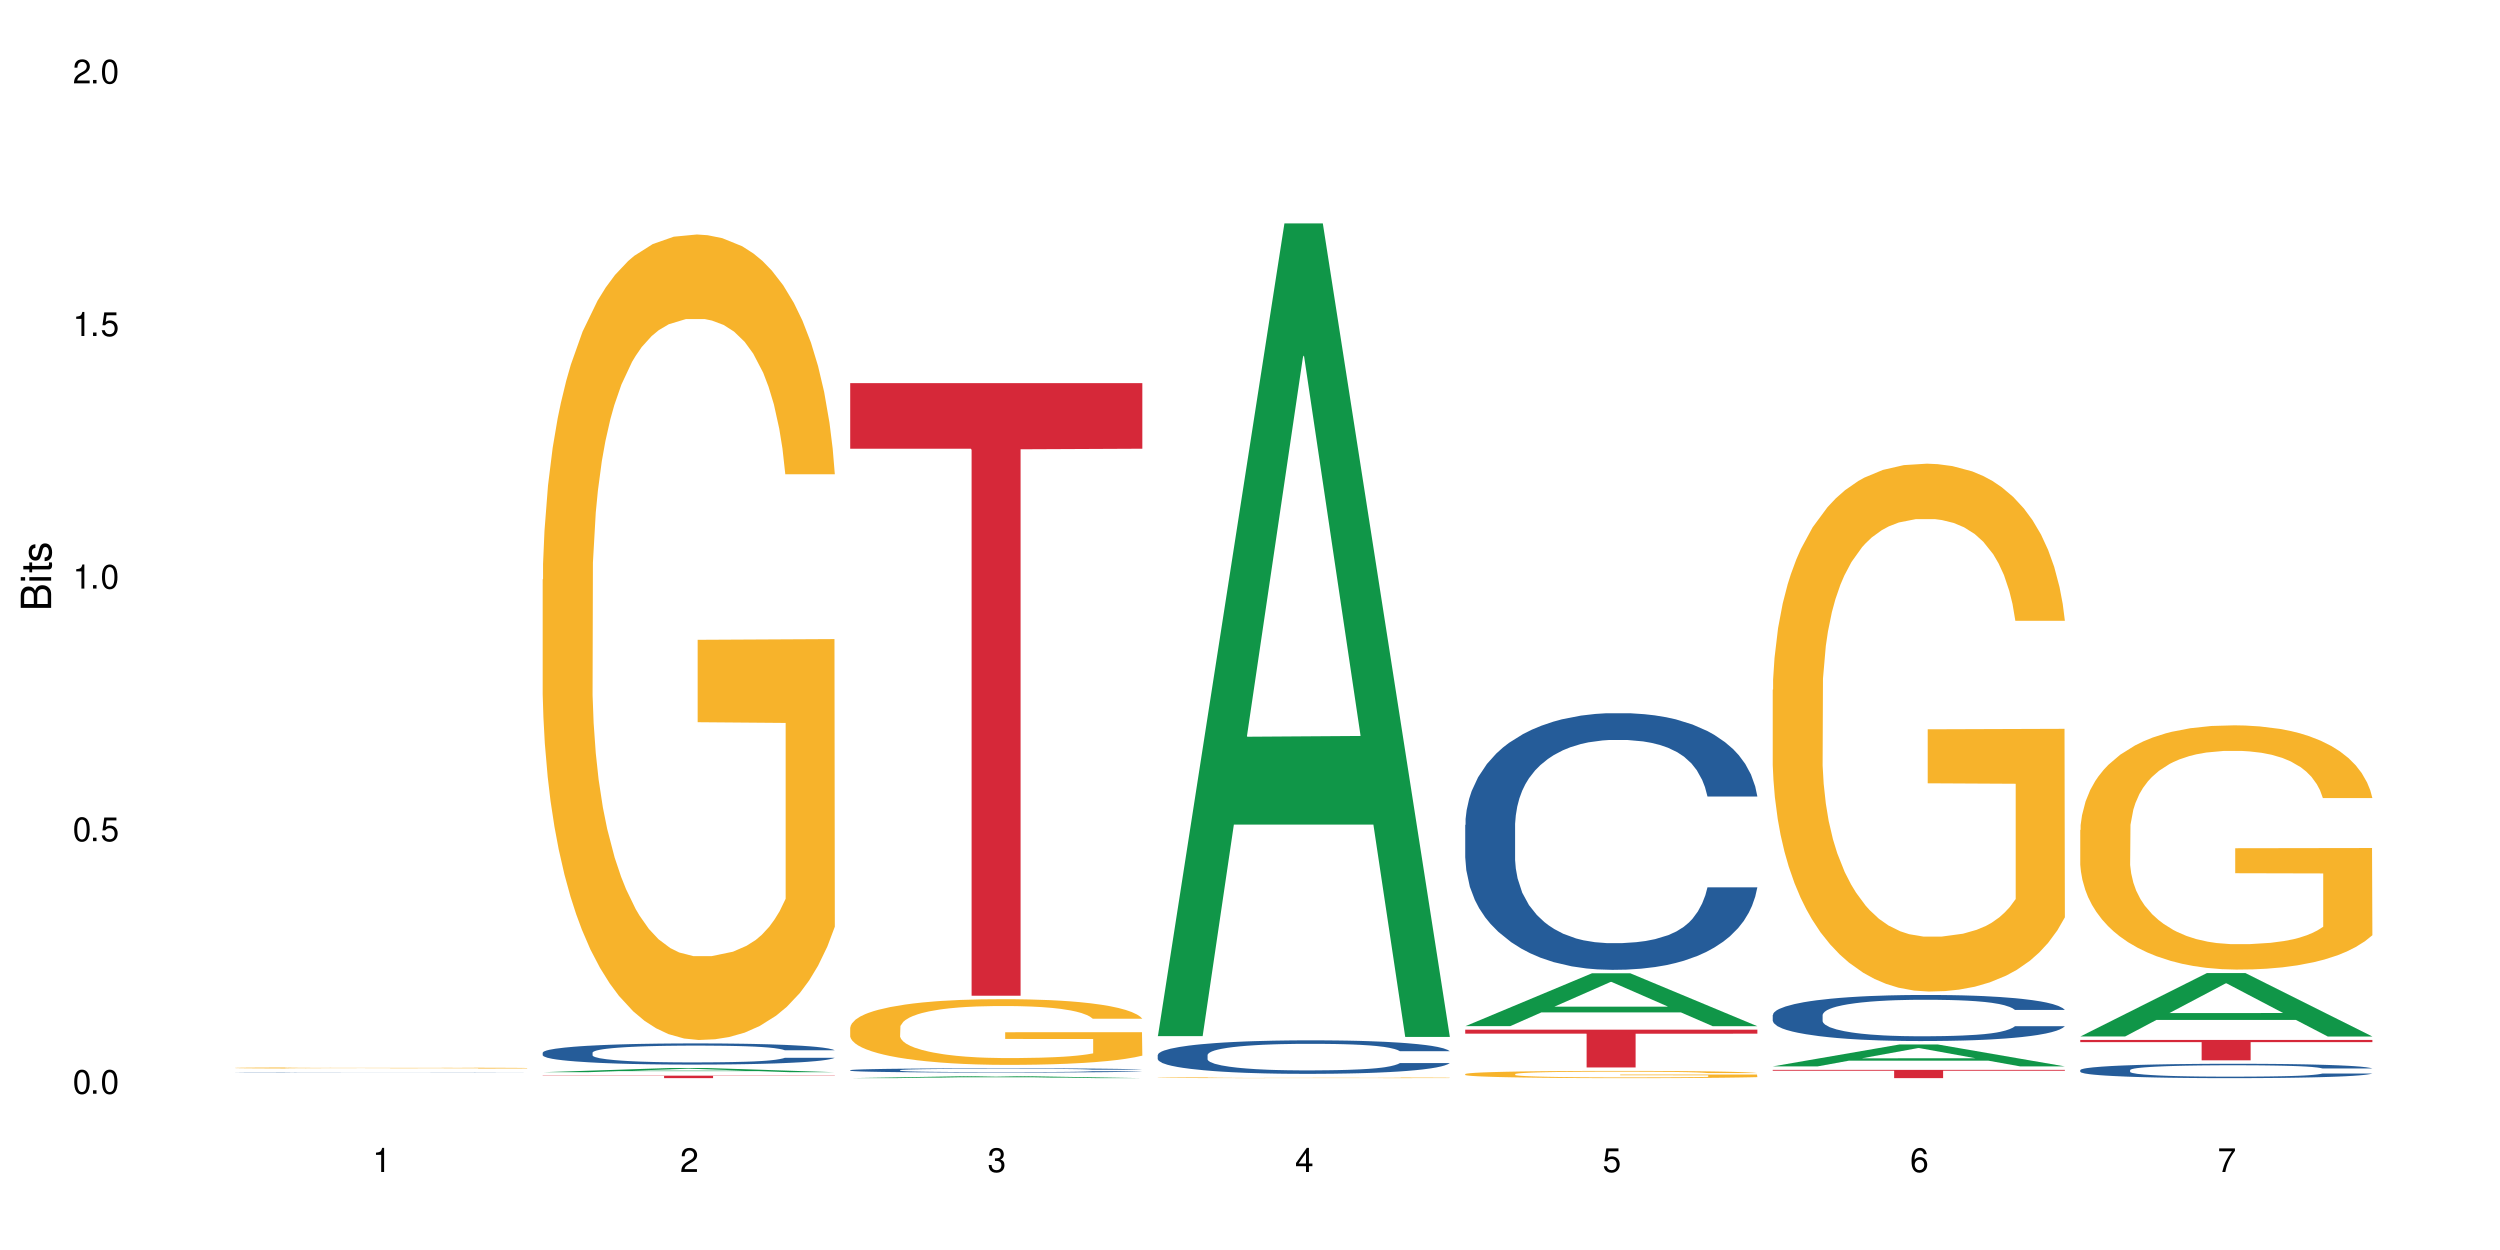
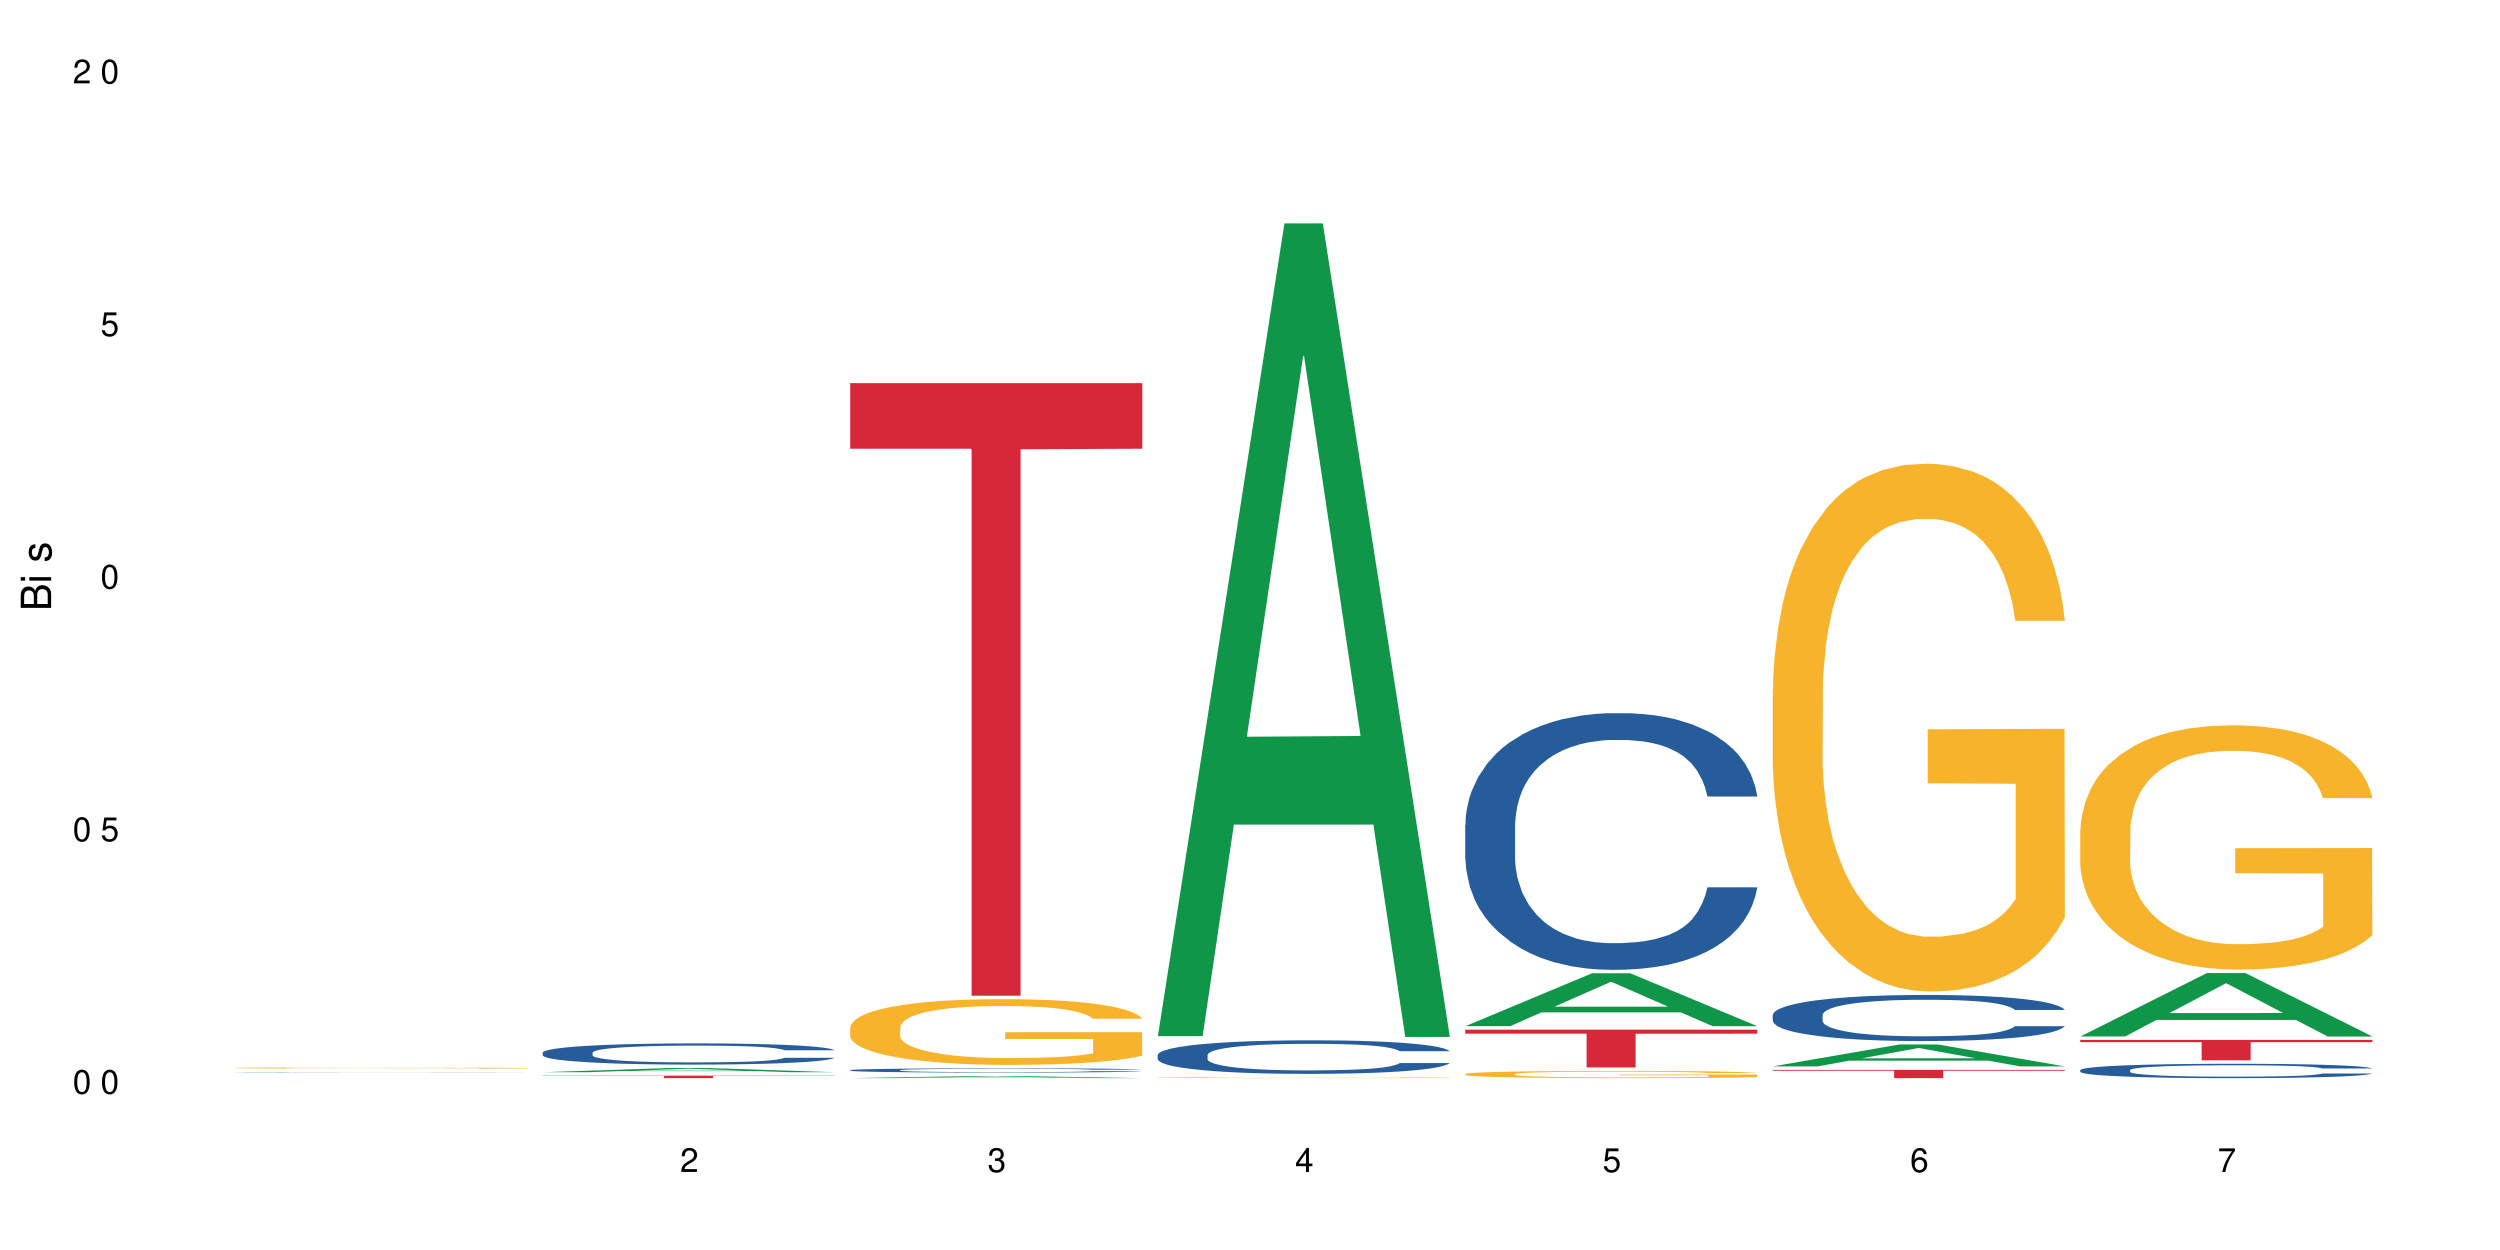
<svg xmlns="http://www.w3.org/2000/svg" xmlns:xlink="http://www.w3.org/1999/xlink" width="720" height="360" viewBox="0 0 720 360">
  <defs>
    <g>
      <g id="glyph-0-0">
</g>
      <g id="glyph-0-1">
        <path d="M 2.641 -6.938 C 2 -6.938 1.422 -6.656 1.078 -6.172 C 0.641 -5.562 0.406 -4.641 0.406 -3.359 C 0.406 -1.016 1.188 0.219 2.641 0.219 C 4.078 0.219 4.859 -1.016 4.859 -3.297 C 4.859 -4.641 4.656 -5.547 4.203 -6.172 C 3.844 -6.656 3.281 -6.938 2.641 -6.938 Z M 2.641 -6.188 C 3.547 -6.188 4 -5.25 4 -3.375 C 4 -1.406 3.562 -0.484 2.625 -0.484 C 1.734 -0.484 1.281 -1.438 1.281 -3.344 C 1.281 -5.25 1.734 -6.188 2.641 -6.188 Z M 2.641 -6.188 " />
      </g>
      <g id="glyph-0-2">
-         <path d="M 1.828 -1 L 0.828 -1 L 0.828 0 L 1.828 0 Z M 1.828 -1 " />
-       </g>
+         </g>
      <g id="glyph-0-3">
        <path d="M 4.562 -6.797 L 1.062 -6.797 L 0.547 -3.094 L 1.328 -3.094 C 1.719 -3.562 2.047 -3.734 2.578 -3.734 C 3.484 -3.734 4.062 -3.109 4.062 -2.094 C 4.062 -1.125 3.484 -0.531 2.578 -0.531 C 1.828 -0.531 1.375 -0.906 1.188 -1.672 L 0.328 -1.672 C 0.453 -1.109 0.547 -0.844 0.75 -0.594 C 1.125 -0.078 1.828 0.219 2.594 0.219 C 3.969 0.219 4.922 -0.781 4.922 -2.219 C 4.922 -3.562 4.031 -4.484 2.719 -4.484 C 2.25 -4.484 1.859 -4.359 1.469 -4.062 L 1.734 -5.969 L 4.562 -5.969 Z M 4.562 -6.797 " />
      </g>
      <g id="glyph-0-4">
-         <path d="M 2.484 -4.938 L 2.484 0 L 3.328 0 L 3.328 -6.938 L 2.766 -6.938 C 2.469 -5.875 2.281 -5.734 0.984 -5.562 L 0.984 -4.938 Z M 2.484 -4.938 " />
-       </g>
+         </g>
      <g id="glyph-0-5">
        <path d="M 4.859 -0.828 L 1.281 -0.828 C 1.359 -1.406 1.672 -1.781 2.5 -2.281 L 3.469 -2.828 C 4.406 -3.344 4.906 -4.062 4.906 -4.906 C 4.906 -5.484 4.672 -6.031 4.266 -6.406 C 3.859 -6.766 3.375 -6.938 2.719 -6.938 C 1.859 -6.938 1.219 -6.625 0.844 -6.031 C 0.609 -5.672 0.5 -5.234 0.484 -4.531 L 1.328 -4.531 C 1.359 -5.016 1.406 -5.281 1.531 -5.516 C 1.75 -5.938 2.188 -6.203 2.703 -6.203 C 3.469 -6.203 4.031 -5.641 4.031 -4.891 C 4.031 -4.344 3.719 -3.859 3.125 -3.516 L 2.234 -3 C 0.812 -2.172 0.406 -1.531 0.328 -0.016 L 4.859 -0.016 Z M 4.859 -0.828 " />
      </g>
      <g id="glyph-0-6">
        <path d="M 2.125 -3.188 L 2.578 -3.188 C 3.5 -3.188 3.984 -2.766 3.984 -1.922 C 3.984 -1.062 3.469 -0.531 2.594 -0.531 C 1.656 -0.531 1.203 -1 1.156 -2.016 L 0.312 -2.016 C 0.344 -1.453 0.438 -1.094 0.609 -0.781 C 0.953 -0.109 1.625 0.219 2.547 0.219 C 3.953 0.219 4.859 -0.625 4.859 -1.938 C 4.859 -2.828 4.516 -3.297 3.703 -3.594 C 4.344 -3.844 4.656 -4.328 4.656 -5.031 C 4.656 -6.219 3.875 -6.938 2.578 -6.938 C 1.203 -6.938 0.484 -6.172 0.453 -4.703 L 1.297 -4.703 C 1.312 -5.125 1.344 -5.359 1.453 -5.578 C 1.641 -5.969 2.062 -6.203 2.594 -6.203 C 3.344 -6.203 3.797 -5.75 3.797 -5 C 3.797 -4.516 3.609 -4.219 3.25 -4.047 C 3.016 -3.953 2.703 -3.922 2.125 -3.906 Z M 2.125 -3.188 " />
      </g>
      <g id="glyph-0-7">
        <path d="M 3.141 -1.672 L 3.141 0 L 3.984 0 L 3.984 -1.672 L 4.984 -1.672 L 4.984 -2.438 L 3.984 -2.438 L 3.984 -6.938 L 3.359 -6.938 L 0.266 -2.578 L 0.266 -1.672 Z M 3.141 -2.438 L 1 -2.438 L 3.141 -5.5 Z M 3.141 -2.438 " />
      </g>
      <g id="glyph-0-8">
        <path d="M 4.781 -5.125 C 4.609 -6.266 3.891 -6.938 2.844 -6.938 C 2.094 -6.938 1.422 -6.578 1.031 -5.953 C 0.594 -5.266 0.406 -4.422 0.406 -3.172 C 0.406 -2 0.578 -1.25 0.984 -0.641 C 1.359 -0.078 1.953 0.219 2.703 0.219 C 3.984 0.219 4.922 -0.75 4.922 -2.094 C 4.922 -3.375 4.062 -4.281 2.844 -4.281 C 2.172 -4.281 1.641 -4.031 1.281 -3.516 C 1.281 -5.234 1.828 -6.188 2.797 -6.188 C 3.391 -6.188 3.797 -5.797 3.938 -5.125 Z M 2.734 -3.531 C 3.547 -3.531 4.062 -2.953 4.062 -2.031 C 4.062 -1.156 3.484 -0.531 2.703 -0.531 C 1.922 -0.531 1.328 -1.188 1.328 -2.078 C 1.328 -2.938 1.906 -3.531 2.734 -3.531 Z M 2.734 -3.531 " />
      </g>
      <g id="glyph-0-9">
        <path d="M 4.984 -6.797 L 0.438 -6.797 L 0.438 -5.969 L 4.109 -5.969 C 2.5 -3.656 1.828 -2.234 1.328 0 L 2.219 0 C 2.594 -2.172 3.453 -4.047 4.984 -6.094 Z M 4.984 -6.797 " />
      </g>
      <g id="glyph-1-0">
</g>
      <g id="glyph-1-1">
        <path d="M 0 -0.953 L 0 -4.891 C 0 -5.719 -0.234 -6.344 -0.734 -6.797 C -1.188 -7.234 -1.812 -7.469 -2.5 -7.469 C -3.547 -7.469 -4.188 -7 -4.625 -5.875 C -4.984 -6.688 -5.625 -7.094 -6.531 -7.094 C -7.172 -7.094 -7.734 -6.859 -8.141 -6.391 C -8.562 -5.922 -8.75 -5.344 -8.75 -4.5 L -8.75 -0.953 Z M -4.984 -2.062 L -7.766 -2.062 L -7.766 -4.219 C -7.766 -4.844 -7.688 -5.203 -7.453 -5.5 C -7.219 -5.812 -6.859 -5.969 -6.375 -5.969 C -5.891 -5.969 -5.531 -5.812 -5.297 -5.5 C -5.062 -5.203 -4.984 -4.844 -4.984 -4.219 Z M -0.984 -2.062 L -4 -2.062 L -4 -4.781 C -4 -5.766 -3.438 -6.359 -2.484 -6.359 C -1.547 -6.359 -0.984 -5.766 -0.984 -4.781 Z M -0.984 -2.062 " />
      </g>
      <g id="glyph-1-2">
        <path d="M -6.281 -1.797 L -6.281 -0.797 L 0 -0.797 L 0 -1.797 Z M -8.75 -1.797 L -8.75 -0.797 L -7.484 -0.797 L -7.484 -1.797 Z M -8.75 -1.797 " />
      </g>
      <g id="glyph-1-3">
-         <path d="M -6.281 -3.047 L -6.281 -2.016 L -8.016 -2.016 L -8.016 -1.016 L -6.281 -1.016 L -6.281 -0.172 L -5.469 -0.172 L -5.469 -1.016 L -0.719 -1.016 C -0.078 -1.016 0.281 -1.453 0.281 -2.234 C 0.281 -2.5 0.25 -2.719 0.188 -3.047 L -0.641 -3.047 C -0.609 -2.906 -0.594 -2.766 -0.594 -2.562 C -0.594 -2.141 -0.719 -2.016 -1.156 -2.016 L -5.469 -2.016 L -5.469 -3.047 Z M -6.281 -3.047 " />
-       </g>
+         </g>
      <g id="glyph-1-4">
        <path d="M -4.531 -5.25 C -5.766 -5.25 -6.469 -4.422 -6.469 -2.969 C -6.469 -1.516 -5.719 -0.562 -4.547 -0.562 C -3.562 -0.562 -3.094 -1.062 -2.734 -2.562 L -2.516 -3.484 C -2.344 -4.188 -2.094 -4.469 -1.641 -4.469 C -1.047 -4.469 -0.641 -3.875 -0.641 -3 C -0.641 -2.453 -0.797 -2 -1.062 -1.75 C -1.25 -1.594 -1.422 -1.531 -1.875 -1.469 L -1.875 -0.406 C -0.422 -0.453 0.281 -1.266 0.281 -2.922 C 0.281 -4.5 -0.5 -5.516 -1.719 -5.516 C -2.656 -5.516 -3.172 -4.984 -3.469 -3.734 L -3.703 -2.766 C -3.891 -1.953 -4.156 -1.609 -4.594 -1.609 C -5.188 -1.609 -5.547 -2.125 -5.547 -2.938 C -5.547 -3.75 -5.203 -4.172 -4.531 -4.203 Z M -4.531 -5.25 " />
      </g>
    </g>
  </defs>
  <rect x="-72" y="-36" width="864" height="432" fill="rgb(100%, 100%, 100%)" fill-opacity="1" />
  <path fill-rule="nonzero" fill="rgb(14.51%, 36.078%, 60%)" fill-opacity="1" d="M 67.73 308.781 L 67.832 308.781 L 67.832 308.777 L 68.141 308.773 L 69.578 308.766 L 71.426 308.762 L 73.988 308.758 L 76.656 308.754 L 78.605 308.75 L 80.352 308.75 L 84.352 308.746 L 86.918 308.742 L 93.074 308.742 L 95.535 308.738 L 128.371 308.738 L 133.191 308.742 L 137.5 308.746 L 139.449 308.746 L 142.527 308.75 L 144.891 308.75 L 146.531 308.754 L 148.379 308.758 L 150.02 308.762 L 151.25 308.766 L 151.867 308.77 L 137.5 308.77 L 136.785 308.766 L 135.961 308.762 L 134.422 308.758 L 132.883 308.758 L 130.73 308.754 L 128.781 308.754 L 126.113 308.75 L 118.93 308.75 L 114.414 308.746 L 107.234 308.746 L 103.23 308.75 L 95.844 308.75 L 93.281 308.754 L 91.535 308.754 L 89.379 308.758 L 87.84 308.758 L 86.098 308.762 L 85.07 308.766 L 84.148 308.766 L 83.328 308.77 L 82.711 308.773 L 82.301 308.777 L 82.094 308.777 L 82.094 308.793 L 82.301 308.797 L 82.812 308.801 L 84.148 308.805 L 86.098 308.809 L 88.355 308.812 L 90.508 308.816 L 91.742 308.816 L 93.383 308.82 L 95.945 308.82 L 99.641 308.824 L 122.418 308.824 L 126.215 308.82 L 128.574 308.82 L 130.629 308.816 L 133.191 308.816 L 134.73 308.812 L 135.961 308.809 L 136.887 308.805 L 151.867 308.805 L 151.25 308.809 L 150.328 308.809 L 149.402 308.812 L 147.969 308.816 L 146.324 308.82 L 143.965 308.82 L 142.016 308.824 L 139.449 308.824 L 137.09 308.828 L 134.527 308.828 L 130.73 308.832 L 122.418 308.832 L 118.418 308.836 L 105.797 308.836 L 102.617 308.832 L 93.176 308.832 L 89.379 308.828 L 83.84 308.828 L 80.969 308.824 L 77.273 308.82 L 75.016 308.816 L 73.477 308.816 L 71.734 308.812 L 70.5 308.809 L 69.066 308.805 L 68.039 308.797 L 67.73 308.793 Z M 67.73 308.781 " />
  <path fill-rule="nonzero" fill="rgb(96.863%, 70.196%, 16.863%)" fill-opacity="1" d="M 67.73 307.555 L 67.832 307.555 L 67.832 307.551 L 68.242 307.535 L 69.27 307.516 L 70.605 307.5 L 72.039 307.488 L 72.965 307.48 L 74.504 307.473 L 75.836 307.465 L 79.223 307.453 L 83.531 307.438 L 85.891 307.434 L 88.559 307.43 L 92.355 307.422 L 94.102 307.422 L 99.438 307.414 L 105.488 307.414 L 112.16 307.41 L 115.238 307.41 L 119.441 307.414 L 125.188 307.418 L 128.473 307.418 L 131.039 307.422 L 133.707 307.426 L 136.988 307.434 L 140.066 307.441 L 142.527 307.449 L 144.992 307.457 L 147.043 307.465 L 148.789 307.477 L 150.328 307.488 L 151.25 307.5 L 151.867 307.512 L 137.605 307.512 L 136.785 307.5 L 135.859 307.492 L 131.242 307.469 L 128.371 307.461 L 125.906 307.457 L 122.828 307.453 L 119.855 307.449 L 116.469 307.449 L 114.414 307.445 L 108.977 307.445 L 104.055 307.449 L 101.18 307.453 L 99.129 307.453 L 96.254 307.457 L 94.512 307.461 L 93.484 307.465 L 90.406 307.473 L 88.355 307.484 L 87.227 307.488 L 85.789 307.496 L 84.762 307.508 L 83.633 307.52 L 83.02 307.527 L 82.199 307.547 L 82.094 307.605 L 82.402 307.617 L 83.02 307.629 L 83.84 307.641 L 85.07 307.652 L 86.301 307.66 L 88.457 307.672 L 90.305 307.68 L 91.742 307.688 L 94.512 307.695 L 95.641 307.695 L 98.309 307.703 L 101.078 307.707 L 104.465 307.711 L 107.027 307.711 L 111.133 307.715 L 116.363 307.715 L 122.52 307.711 L 126.422 307.711 L 129.09 307.707 L 130.832 307.703 L 132.988 307.703 L 134.527 307.699 L 135.961 307.695 L 137.707 307.691 L 137.707 307.617 L 112.363 307.617 L 112.363 307.582 L 151.762 307.582 L 151.867 307.703 L 149.711 307.711 L 147.043 307.719 L 144.48 307.723 L 141.812 307.73 L 138.016 307.734 L 134.938 307.738 L 130.215 307.742 L 125.906 307.746 L 121.395 307.746 L 117.391 307.75 L 108.465 307.75 L 103.949 307.746 L 100.359 307.742 L 97.074 307.742 L 93.793 307.738 L 89.688 307.73 L 87.02 307.727 L 81.48 307.711 L 79.016 307.703 L 75.734 307.688 L 73.988 307.68 L 72.348 307.668 L 71.117 307.66 L 69.988 307.648 L 68.348 307.625 L 67.938 307.613 L 67.73 307.605 Z M 67.73 307.555 " />
  <path fill-rule="nonzero" fill="rgb(6.275%, 58.824%, 28.235%)" fill-opacity="1" d="M 156.293 308.797 L 156.383 308.797 L 192.789 307.59 L 203.844 307.59 L 240.43 308.797 L 227.574 308.797 L 218.406 308.484 L 178.227 308.484 L 169.238 308.797 L 156.293 308.797 L 182.094 308.352 L 214.723 308.352 L 198.453 307.785 L 198.273 307.785 L 198.094 307.789 L 182.004 308.352 L 182.094 308.352 Z M 156.293 308.797 " />
  <path fill-rule="nonzero" fill="rgb(14.51%, 36.078%, 60%)" fill-opacity="1" d="M 156.293 303.156 L 156.398 303.152 L 156.398 303.02 L 156.703 302.809 L 157.422 302.539 L 158.141 302.355 L 159.988 302.027 L 162.555 301.711 L 165.223 301.465 L 167.172 301.32 L 168.914 301.207 L 172.918 301.004 L 175.48 300.898 L 178.25 300.801 L 181.637 300.707 L 184.102 300.652 L 189.641 300.562 L 193.746 300.523 L 196.926 300.508 L 203.801 300.508 L 207.902 300.527 L 210.879 300.559 L 214.164 300.602 L 216.934 300.652 L 221.754 300.773 L 226.066 300.93 L 228.016 301.02 L 231.094 301.191 L 233.453 301.359 L 235.094 301.504 L 236.941 301.711 L 238.582 301.961 L 239.812 302.246 L 240.43 302.484 L 226.066 302.484 L 225.348 302.262 L 224.527 302.09 L 222.988 301.859 L 221.449 301.699 L 219.293 301.539 L 217.344 301.43 L 214.676 301.324 L 212.316 301.258 L 209.855 301.207 L 207.492 301.176 L 202.98 301.141 L 197.746 301.141 L 195.797 301.152 L 191.797 301.199 L 189.641 301.238 L 186.562 301.316 L 184.406 301.387 L 181.844 301.5 L 180.098 301.594 L 177.945 301.738 L 176.406 301.867 L 174.66 302.051 L 173.633 302.188 L 172.711 302.344 L 171.891 302.527 L 171.273 302.723 L 170.863 302.93 L 170.66 303.129 L 170.66 303.992 L 170.863 304.195 L 171.379 304.43 L 172.711 304.77 L 174.66 305.062 L 176.918 305.297 L 179.074 305.465 L 180.305 305.543 L 181.945 305.633 L 184.512 305.742 L 188.203 305.855 L 190.359 305.898 L 193.641 305.941 L 197.027 305.965 L 201.543 305.965 L 205.543 305.941 L 208.211 305.914 L 210.98 305.871 L 214.777 305.777 L 217.137 305.688 L 219.191 305.582 L 220.73 305.477 L 221.754 305.387 L 223.293 305.215 L 224.527 305.023 L 225.449 304.828 L 226.066 304.641 L 240.43 304.641 L 239.812 304.863 L 238.891 305.078 L 237.969 305.242 L 236.531 305.438 L 234.891 305.609 L 232.527 305.805 L 230.578 305.934 L 228.016 306.07 L 225.656 306.176 L 223.09 306.273 L 219.293 306.383 L 216.832 306.438 L 214.164 306.488 L 210.98 306.535 L 206.98 306.574 L 202.672 306.594 L 198.668 306.602 L 194.359 306.59 L 191.18 306.566 L 186.973 306.516 L 181.738 306.418 L 177.945 306.312 L 174.969 306.203 L 172.402 306.094 L 169.531 305.941 L 165.836 305.699 L 163.578 305.508 L 162.039 305.352 L 160.297 305.137 L 159.066 304.941 L 157.629 304.629 L 156.602 304.234 L 156.293 303.926 Z M 156.293 303.156 " />
-   <path fill-rule="nonzero" fill="rgb(96.863%, 70.196%, 16.863%)" fill-opacity="1" d="M 156.293 166.895 L 156.398 166.684 L 156.398 162.445 L 156.809 152.91 L 157.832 139.777 L 159.168 128.973 L 160.605 120.496 L 161.527 116.047 L 163.066 109.691 L 164.398 105.031 L 167.785 95.496 L 172.094 86.598 L 174.457 82.785 L 177.121 79.184 L 180.918 75.16 L 182.664 73.676 L 188 70.285 L 194.051 68.168 L 200.723 67.531 L 203.801 67.742 L 208.008 68.59 L 213.754 70.922 L 217.035 73.039 L 219.602 75.16 L 222.27 77.914 L 225.551 82.148 L 228.629 87.234 L 231.094 92.32 L 233.555 98.676 L 235.605 105.453 L 237.352 112.871 L 238.891 121.766 L 239.812 129.184 L 240.43 136.598 L 226.168 136.598 L 225.348 129.184 L 224.422 123.461 L 222.883 116.473 L 221.344 111.387 L 219.805 107.359 L 216.934 101.852 L 214.473 98.461 L 211.395 95.496 L 208.418 93.59 L 205.031 92.32 L 202.98 91.895 L 197.543 91.895 L 192.617 93.379 L 189.742 95.074 L 187.691 96.77 L 184.816 99.945 L 183.074 102.488 L 182.047 104.184 L 178.969 110.75 L 176.918 116.684 L 175.789 120.707 L 174.352 127.062 L 173.328 132.785 L 172.199 141.258 L 171.582 147.613 L 170.762 162.02 L 170.66 200.156 L 170.965 208.207 L 171.582 216.895 L 172.402 224.52 L 173.633 232.57 L 174.867 238.715 L 177.02 246.977 L 178.867 252.484 L 180.305 256.086 L 183.074 261.809 L 184.203 263.715 L 186.871 267.527 L 189.641 270.492 L 193.027 273.035 L 195.59 274.309 L 199.695 275.367 L 204.93 275.367 L 211.086 274.094 L 214.984 272.398 L 217.652 270.707 L 219.395 269.223 L 221.551 266.891 L 223.09 264.773 L 224.527 262.441 L 226.27 258.84 L 226.27 208.207 L 200.926 207.996 L 200.926 184.266 L 240.328 184.055 L 240.43 266.891 L 238.273 272.613 L 235.605 278.121 L 233.043 282.359 L 230.375 285.961 L 226.578 289.984 L 223.5 292.527 L 218.781 295.492 L 214.473 297.398 L 209.957 298.672 L 205.953 299.305 L 201.234 299.52 L 197.027 299.094 L 192.512 297.824 L 188.922 296.129 L 185.641 294.012 L 182.355 291.254 L 178.25 286.809 L 175.582 283.203 L 172.812 278.758 L 170.043 273.461 L 167.582 267.738 L 165.938 263.289 L 164.297 258.207 L 162.555 251.852 L 160.91 244.648 L 159.68 238.078 L 158.551 230.664 L 157.73 223.672 L 156.91 214.137 L 156.5 206.512 L 156.293 199.945 Z M 156.293 166.895 " />
  <path fill-rule="nonzero" fill="rgb(83.922%, 15.686%, 22.353%)" fill-opacity="1" d="M 156.293 309.785 L 240.43 309.785 L 240.43 309.863 L 205.363 309.863 L 205.363 310.508 L 191.258 310.508 L 191.258 309.867 L 191.051 309.863 L 156.293 309.863 Z M 156.293 309.785 " />
  <path fill-rule="nonzero" fill="rgb(6.275%, 58.824%, 28.235%)" fill-opacity="1" d="M 244.859 310.508 L 244.949 310.508 L 281.352 309.887 L 292.41 309.887 L 328.992 310.508 L 316.141 310.508 L 306.969 310.348 L 266.789 310.348 L 257.801 310.508 L 244.859 310.508 L 270.656 310.277 L 303.285 310.277 L 287.016 309.988 L 286.656 309.988 L 270.566 310.277 L 270.656 310.277 Z M 244.859 310.508 " />
  <path fill-rule="nonzero" fill="rgb(14.51%, 36.078%, 60%)" fill-opacity="1" d="M 244.859 308.207 L 244.961 308.207 L 244.961 308.18 L 245.27 308.137 L 245.988 308.082 L 246.703 308.047 L 248.551 307.98 L 251.117 307.918 L 253.785 307.867 L 255.734 307.836 L 257.477 307.816 L 261.48 307.773 L 264.043 307.754 L 266.816 307.734 L 270.199 307.715 L 272.664 307.703 L 278.203 307.688 L 282.309 307.68 L 285.488 307.676 L 292.363 307.676 L 296.469 307.68 L 299.441 307.684 L 302.727 307.695 L 305.496 307.703 L 310.32 307.727 L 314.629 307.758 L 316.578 307.777 L 319.656 307.812 L 322.016 307.844 L 323.656 307.875 L 325.504 307.918 L 327.145 307.965 L 328.379 308.023 L 328.992 308.07 L 314.629 308.07 L 313.91 308.027 L 313.09 307.992 L 311.551 307.945 L 310.012 307.914 L 307.855 307.883 L 305.906 307.859 L 303.238 307.84 L 300.879 307.824 L 298.418 307.816 L 296.059 307.809 L 291.543 307.801 L 286.309 307.801 L 284.359 307.805 L 280.359 307.812 L 278.203 307.82 L 275.125 307.836 L 272.973 307.852 L 270.406 307.875 L 268.66 307.895 L 266.508 307.922 L 264.969 307.949 L 263.223 307.984 L 262.199 308.012 L 261.273 308.043 L 260.453 308.082 L 259.84 308.121 L 259.426 308.16 L 259.223 308.203 L 259.223 308.375 L 259.426 308.414 L 259.941 308.461 L 261.273 308.531 L 263.223 308.59 L 265.48 308.637 L 267.637 308.672 L 268.867 308.688 L 270.508 308.703 L 273.074 308.727 L 276.77 308.75 L 278.922 308.758 L 282.207 308.766 L 285.59 308.77 L 290.105 308.77 L 294.109 308.766 L 296.773 308.762 L 299.547 308.75 L 303.344 308.734 L 305.703 308.715 L 307.754 308.695 L 309.293 308.672 L 310.32 308.656 L 311.859 308.621 L 313.09 308.582 L 314.012 308.543 L 314.629 308.504 L 328.992 308.504 L 328.379 308.551 L 327.453 308.594 L 326.531 308.625 L 325.094 308.664 L 323.453 308.699 L 321.094 308.738 L 319.145 308.766 L 316.578 308.793 L 314.219 308.812 L 311.652 308.832 L 307.855 308.855 L 305.395 308.867 L 302.727 308.875 L 299.547 308.887 L 295.543 308.895 L 291.234 308.898 L 287.234 308.898 L 282.926 308.895 L 279.742 308.891 L 275.535 308.883 L 270.305 308.863 L 266.508 308.84 L 263.531 308.82 L 260.965 308.797 L 258.094 308.766 L 254.398 308.719 L 252.145 308.68 L 250.605 308.648 L 248.859 308.605 L 247.629 308.566 L 246.191 308.504 L 245.164 308.422 L 244.859 308.363 Z M 244.859 308.207 " />
  <path fill-rule="nonzero" fill="rgb(96.863%, 70.196%, 16.863%)" fill-opacity="1" d="M 244.859 295.867 L 244.961 295.848 L 244.961 295.504 L 245.371 294.727 L 246.398 293.652 L 247.73 292.773 L 249.168 292.082 L 250.09 291.719 L 251.629 291.199 L 252.965 290.82 L 256.348 290.043 L 260.66 289.316 L 263.02 289.004 L 265.688 288.711 L 269.484 288.383 L 271.227 288.262 L 276.562 287.984 L 282.617 287.812 L 289.285 287.762 L 292.363 287.777 L 296.57 287.848 L 302.316 288.035 L 305.598 288.211 L 308.164 288.383 L 310.832 288.605 L 314.117 288.953 L 317.195 289.367 L 319.656 289.781 L 322.117 290.301 L 324.172 290.855 L 325.914 291.461 L 327.453 292.184 L 328.379 292.789 L 328.992 293.395 L 314.73 293.395 L 313.91 292.789 L 312.988 292.324 L 311.449 291.754 L 309.91 291.34 L 308.371 291.012 L 305.496 290.559 L 303.035 290.285 L 299.957 290.043 L 296.98 289.887 L 293.594 289.781 L 291.543 289.75 L 286.105 289.75 L 281.18 289.867 L 278.309 290.008 L 276.254 290.145 L 273.383 290.406 L 271.637 290.613 L 270.613 290.75 L 267.535 291.285 L 265.48 291.77 L 264.352 292.098 L 262.918 292.617 L 261.891 293.082 L 260.762 293.773 L 260.145 294.293 L 259.324 295.469 L 259.223 298.578 L 259.531 299.238 L 260.145 299.945 L 260.965 300.566 L 262.199 301.223 L 263.43 301.727 L 265.582 302.398 L 267.43 302.848 L 268.867 303.145 L 271.637 303.609 L 272.766 303.766 L 275.434 304.074 L 278.203 304.316 L 281.59 304.527 L 284.156 304.629 L 288.258 304.715 L 293.492 304.715 L 299.648 304.613 L 303.547 304.473 L 306.215 304.336 L 307.961 304.215 L 310.113 304.023 L 311.652 303.852 L 313.09 303.66 L 314.832 303.367 L 314.832 299.238 L 289.492 299.219 L 289.492 297.285 L 328.891 297.266 L 328.992 304.023 L 326.84 304.492 L 324.172 304.941 L 321.605 305.285 L 318.938 305.578 L 315.141 305.906 L 312.062 306.117 L 307.344 306.359 L 303.035 306.512 L 298.52 306.617 L 294.52 306.668 L 289.797 306.688 L 285.59 306.652 L 281.078 306.547 L 277.484 306.41 L 274.203 306.238 L 270.918 306.012 L 266.816 305.648 L 264.148 305.355 L 261.379 304.992 L 258.605 304.559 L 256.145 304.094 L 254.504 303.73 L 252.859 303.316 L 251.117 302.797 L 249.477 302.211 L 248.242 301.672 L 247.113 301.07 L 246.293 300.5 L 245.473 299.719 L 245.062 299.098 L 244.859 298.562 Z M 244.859 295.867 " />
  <path fill-rule="nonzero" fill="rgb(83.922%, 15.686%, 22.353%)" fill-opacity="1" d="M 244.859 110.344 L 328.992 110.344 L 328.992 129.23 L 293.93 129.395 L 293.93 286.773 L 279.82 286.773 L 279.82 129.562 L 279.617 129.23 L 244.859 129.23 Z M 244.859 110.344 " />
  <path fill-rule="nonzero" fill="rgb(6.275%, 58.824%, 28.235%)" fill-opacity="1" d="M 333.422 298.414 L 333.512 298.191 L 369.914 64.348 L 380.973 64.348 L 417.555 298.633 L 404.703 298.633 L 395.535 237.477 L 355.355 237.477 L 346.363 298.414 L 333.422 298.414 L 359.219 212.18 L 391.848 211.957 L 375.578 102.625 L 375.398 102.406 L 375.219 103.066 L 359.129 211.957 L 359.219 212.18 Z M 333.422 298.414 " />
  <path fill-rule="nonzero" fill="rgb(14.51%, 36.078%, 60%)" fill-opacity="1" d="M 333.422 303.82 L 333.523 303.812 L 333.523 303.598 L 333.832 303.266 L 334.551 302.84 L 335.27 302.551 L 337.113 302.027 L 339.68 301.527 L 342.348 301.137 L 344.297 300.91 L 346.043 300.734 L 350.043 300.406 L 352.609 300.238 L 355.379 300.09 L 358.766 299.938 L 361.227 299.852 L 366.766 299.711 L 370.871 299.648 L 374.051 299.621 L 380.926 299.621 L 385.031 299.656 L 388.008 299.699 L 391.289 299.77 L 394.059 299.852 L 398.883 300.043 L 403.191 300.293 L 405.141 300.434 L 408.219 300.707 L 410.578 300.973 L 412.223 301.199 L 414.066 301.527 L 415.711 301.922 L 416.941 302.375 L 417.555 302.754 L 403.191 302.754 L 402.473 302.398 L 401.652 302.125 L 400.113 301.766 L 398.574 301.508 L 396.422 301.254 L 394.469 301.086 L 391.805 300.918 L 389.441 300.812 L 386.98 300.734 L 384.621 300.68 L 380.105 300.625 L 374.875 300.625 L 372.922 300.645 L 368.922 300.715 L 366.766 300.777 L 363.688 300.898 L 361.535 301.016 L 358.969 301.191 L 357.227 301.34 L 355.07 301.57 L 353.531 301.773 L 351.789 302.066 L 350.762 302.285 L 349.836 302.531 L 349.016 302.824 L 348.402 303.133 L 347.992 303.457 L 347.785 303.777 L 347.785 305.145 L 347.992 305.461 L 348.504 305.832 L 349.836 306.367 L 351.789 306.836 L 354.043 307.207 L 356.199 307.473 L 357.43 307.594 L 359.07 307.734 L 361.637 307.914 L 365.332 308.09 L 367.484 308.16 L 370.77 308.23 L 374.156 308.266 L 378.668 308.266 L 382.672 308.23 L 385.34 308.188 L 388.109 308.117 L 391.906 307.965 L 394.266 307.824 L 396.316 307.656 L 397.855 307.488 L 398.883 307.348 L 400.422 307.074 L 401.652 306.773 L 402.578 306.465 L 403.191 306.164 L 417.555 306.164 L 416.941 306.52 L 416.016 306.863 L 415.094 307.117 L 413.656 307.426 L 412.016 307.699 L 409.656 308.008 L 407.707 308.211 L 405.141 308.434 L 402.781 308.602 L 400.215 308.75 L 396.422 308.926 L 393.957 309.016 L 391.289 309.094 L 388.109 309.164 L 384.109 309.227 L 379.797 309.262 L 375.797 309.27 L 371.488 309.254 L 368.305 309.219 L 364.102 309.137 L 358.867 308.98 L 355.07 308.812 L 352.094 308.645 L 349.531 308.469 L 346.656 308.23 L 342.965 307.844 L 340.707 307.543 L 339.168 307.297 L 337.422 306.949 L 336.191 306.641 L 334.754 306.148 L 333.73 305.523 L 333.422 305.035 Z M 333.422 303.82 " />
  <path fill-rule="nonzero" fill="rgb(96.863%, 70.196%, 16.863%)" fill-opacity="1" d="M 333.422 310.367 L 333.523 310.367 L 333.523 310.359 L 333.934 310.352 L 334.961 310.336 L 336.293 310.324 L 337.73 310.316 L 338.652 310.312 L 340.191 310.305 L 341.527 310.301 L 344.914 310.289 L 349.223 310.281 L 351.582 310.277 L 354.25 310.273 L 358.047 310.266 L 359.789 310.266 L 365.125 310.262 L 371.18 310.262 L 377.848 310.258 L 380.926 310.258 L 385.133 310.262 L 390.879 310.262 L 394.164 310.266 L 396.727 310.266 L 399.395 310.27 L 402.68 310.273 L 405.758 310.281 L 408.219 310.285 L 410.684 310.293 L 412.734 310.301 L 414.477 310.309 L 416.016 310.316 L 416.941 310.324 L 417.555 310.332 L 403.293 310.332 L 402.473 310.324 L 401.551 310.32 L 398.473 310.305 L 396.934 310.301 L 394.059 310.297 L 391.598 310.293 L 388.52 310.289 L 385.543 310.289 L 382.156 310.285 L 369.742 310.285 L 366.871 310.289 L 364.816 310.289 L 361.945 310.293 L 360.199 310.297 L 359.176 310.297 L 356.098 310.305 L 354.043 310.312 L 352.914 310.316 L 351.48 310.324 L 350.453 310.328 L 349.324 310.34 L 348.711 310.344 L 347.887 310.359 L 347.785 310.402 L 348.094 310.41 L 348.711 310.418 L 350.762 310.438 L 351.992 310.441 L 354.148 310.453 L 355.992 310.457 L 357.43 310.461 L 360.199 310.469 L 361.328 310.469 L 363.996 310.473 L 366.766 310.477 L 370.152 310.48 L 392.109 310.48 L 394.777 310.477 L 396.523 310.477 L 398.676 310.473 L 400.215 310.469 L 401.652 310.469 L 403.398 310.465 L 403.398 310.41 L 378.055 310.41 L 378.055 310.383 L 417.453 310.383 L 417.555 310.473 L 415.402 310.48 L 412.734 310.484 L 410.168 310.488 L 407.5 310.492 L 403.703 310.496 L 400.625 310.5 L 395.906 310.504 L 391.598 310.504 L 387.082 310.508 L 369.641 310.508 L 366.051 310.504 L 362.766 310.5 L 359.484 310.5 L 355.379 310.492 L 352.711 310.492 L 349.941 310.484 L 347.172 310.48 L 344.707 310.473 L 341.426 310.465 L 339.68 310.457 L 338.039 310.449 L 336.809 310.441 L 335.68 310.434 L 334.859 310.426 L 334.035 310.418 L 333.625 310.406 L 333.422 310.402 Z M 333.422 310.367 " />
  <path fill-rule="nonzero" fill="rgb(6.275%, 58.824%, 28.235%)" fill-opacity="1" d="M 421.984 295.535 L 422.074 295.523 L 458.48 280.309 L 469.535 280.309 L 506.121 295.551 L 493.266 295.551 L 484.098 291.57 L 443.918 291.57 L 434.93 295.535 L 421.984 295.535 L 447.781 289.926 L 480.41 289.91 L 464.141 282.801 L 463.961 282.785 L 463.781 282.828 L 447.691 289.91 L 447.781 289.926 Z M 421.984 295.535 " />
  <path fill-rule="nonzero" fill="rgb(14.51%, 36.078%, 60%)" fill-opacity="1" d="M 421.984 237.57 L 422.086 237.504 L 422.086 235.883 L 422.395 233.316 L 423.113 230.074 L 423.832 227.844 L 425.68 223.859 L 428.242 220.008 L 430.91 217.035 L 432.859 215.277 L 434.605 213.93 L 438.605 211.43 L 441.172 210.145 L 443.941 208.996 L 447.328 207.848 L 449.789 207.172 L 455.332 206.09 L 459.434 205.617 L 462.617 205.414 L 469.488 205.414 L 473.594 205.688 L 476.57 206.023 L 479.852 206.562 L 482.625 207.172 L 487.445 208.66 L 491.754 210.551 L 493.703 211.633 L 496.781 213.727 L 499.145 215.75 L 500.785 217.508 L 502.633 220.008 L 504.273 223.047 L 505.504 226.492 L 506.121 229.398 L 491.754 229.398 L 491.035 226.695 L 490.215 224.602 L 488.676 221.832 L 487.137 219.871 L 484.984 217.914 L 483.035 216.629 L 480.367 215.348 L 478.008 214.535 L 475.543 213.93 L 473.184 213.523 L 468.668 213.117 L 463.438 213.117 L 461.488 213.254 L 457.484 213.793 L 455.332 214.266 L 452.254 215.211 L 450.098 216.09 L 447.531 217.441 L 445.789 218.59 L 443.633 220.344 L 442.094 221.898 L 440.352 224.129 L 439.324 225.816 L 438.402 227.707 L 437.582 229.938 L 436.965 232.301 L 436.555 234.801 L 436.348 237.234 L 436.348 247.703 L 436.555 250.137 L 437.066 252.973 L 438.402 257.094 L 440.352 260.676 L 442.609 263.512 L 444.762 265.539 L 445.992 266.484 L 447.637 267.566 L 450.199 268.918 L 453.895 270.27 L 456.051 270.809 L 459.332 271.348 L 462.719 271.617 L 467.234 271.617 L 471.234 271.348 L 473.902 271.012 L 476.672 270.469 L 480.469 269.32 L 482.828 268.242 L 484.879 266.957 L 486.418 265.676 L 487.445 264.594 L 488.984 262.5 L 490.215 260.203 L 491.141 257.84 L 491.754 255.543 L 506.121 255.543 L 505.504 258.242 L 504.582 260.879 L 503.656 262.836 L 502.223 265.203 L 500.578 267.297 L 498.219 269.66 L 496.27 271.215 L 493.703 272.902 L 491.344 274.188 L 488.781 275.336 L 484.984 276.684 L 482.52 277.359 L 479.852 277.969 L 476.672 278.508 L 472.672 278.98 L 468.363 279.254 L 464.359 279.32 L 460.051 279.184 L 456.871 278.914 L 452.664 278.309 L 447.43 277.09 L 443.633 275.809 L 440.66 274.523 L 438.094 273.172 L 435.219 271.348 L 431.527 268.375 L 429.27 266.078 L 427.73 264.188 L 425.984 261.555 L 424.754 259.188 L 423.32 255.406 L 422.293 250.609 L 421.984 246.895 Z M 421.984 237.57 " />
  <path fill-rule="nonzero" fill="rgb(96.863%, 70.196%, 16.863%)" fill-opacity="1" d="M 421.984 309.312 L 422.086 309.312 L 422.086 309.273 L 422.496 309.188 L 423.523 309.07 L 424.859 308.973 L 426.293 308.898 L 427.219 308.855 L 428.758 308.801 L 430.09 308.758 L 433.477 308.672 L 437.785 308.59 L 440.145 308.559 L 442.812 308.523 L 446.609 308.488 L 448.355 308.477 L 453.688 308.445 L 459.742 308.426 L 466.41 308.422 L 469.488 308.422 L 473.695 308.43 L 479.441 308.449 L 482.727 308.469 L 485.293 308.488 L 487.957 308.512 L 491.242 308.551 L 494.32 308.598 L 496.781 308.645 L 499.246 308.699 L 501.297 308.762 L 503.043 308.828 L 504.582 308.906 L 505.504 308.977 L 506.121 309.043 L 491.859 309.043 L 491.035 308.977 L 490.113 308.922 L 488.574 308.859 L 487.035 308.816 L 485.496 308.777 L 482.625 308.73 L 480.16 308.699 L 477.082 308.672 L 474.105 308.656 L 470.723 308.645 L 468.668 308.641 L 463.23 308.641 L 458.305 308.652 L 455.434 308.668 L 453.383 308.684 L 450.508 308.711 L 448.766 308.734 L 447.738 308.75 L 444.66 308.809 L 442.609 308.863 L 441.48 308.898 L 440.043 308.957 L 439.016 309.008 L 437.887 309.082 L 437.273 309.141 L 436.453 309.27 L 436.348 309.613 L 436.656 309.688 L 437.273 309.766 L 438.094 309.832 L 439.324 309.906 L 440.555 309.961 L 442.711 310.035 L 444.559 310.086 L 445.992 310.117 L 448.766 310.168 L 449.895 310.184 L 452.562 310.219 L 455.332 310.246 L 458.715 310.27 L 461.281 310.281 L 465.387 310.289 L 470.617 310.289 L 476.773 310.277 L 480.676 310.266 L 483.34 310.25 L 485.086 310.234 L 487.242 310.215 L 488.781 310.195 L 490.215 310.176 L 491.961 310.141 L 491.961 309.688 L 466.617 309.684 L 466.617 309.469 L 506.016 309.469 L 506.121 310.215 L 503.965 310.266 L 501.297 310.316 L 498.73 310.352 L 496.066 310.387 L 492.27 310.422 L 489.191 310.445 L 484.469 310.473 L 480.16 310.488 L 475.645 310.5 L 471.645 310.504 L 466.926 310.508 L 462.719 310.504 L 458.203 310.492 L 454.613 310.477 L 451.328 310.457 L 448.047 310.434 L 443.941 310.395 L 441.273 310.359 L 438.504 310.32 L 435.734 310.273 L 433.27 310.223 L 431.629 310.184 L 429.988 310.137 L 428.242 310.078 L 426.602 310.016 L 425.371 309.953 L 424.242 309.887 L 423.422 309.824 L 422.602 309.738 L 422.191 309.672 L 421.984 309.613 Z M 421.984 309.312 " />
  <path fill-rule="nonzero" fill="rgb(83.922%, 15.686%, 22.353%)" fill-opacity="1" d="M 421.984 296.539 L 506.121 296.539 L 506.121 297.703 L 471.055 297.715 L 471.055 307.43 L 456.945 307.43 L 456.945 297.727 L 456.742 297.703 L 421.984 297.703 Z M 421.984 296.539 " />
  <path fill-rule="nonzero" fill="rgb(6.275%, 58.824%, 28.235%)" fill-opacity="1" d="M 510.547 307.117 L 510.637 307.109 L 547.043 300.809 L 558.098 300.809 L 594.684 307.125 L 581.828 307.125 L 572.66 305.477 L 532.48 305.477 L 523.492 307.117 L 510.547 307.117 L 536.348 304.793 L 568.977 304.785 L 552.707 301.84 L 552.527 301.832 L 552.348 301.852 L 536.258 304.785 L 536.348 304.793 Z M 510.547 307.117 " />
  <path fill-rule="nonzero" fill="rgb(14.51%, 36.078%, 60%)" fill-opacity="1" d="M 510.547 292.328 L 510.652 292.316 L 510.652 292.023 L 510.957 291.562 L 511.676 290.98 L 512.395 290.582 L 514.242 289.867 L 516.809 289.176 L 519.473 288.641 L 521.426 288.328 L 523.168 288.086 L 527.168 287.637 L 529.734 287.406 L 532.504 287.199 L 535.891 286.992 L 538.355 286.871 L 543.895 286.68 L 548 286.594 L 551.18 286.559 L 558.055 286.559 L 562.156 286.605 L 565.133 286.664 L 568.418 286.762 L 571.188 286.871 L 576.008 287.141 L 580.32 287.477 L 582.27 287.672 L 585.348 288.047 L 587.707 288.41 L 589.348 288.727 L 591.195 289.176 L 592.836 289.723 L 594.066 290.34 L 594.684 290.859 L 580.32 290.859 L 579.602 290.375 L 578.781 290 L 577.242 289.504 L 575.703 289.152 L 573.547 288.801 L 571.598 288.57 L 568.93 288.34 L 566.57 288.195 L 564.105 288.086 L 561.746 288.012 L 557.234 287.938 L 552 287.938 L 550.051 287.965 L 546.051 288.059 L 543.895 288.145 L 540.816 288.316 L 538.66 288.473 L 536.098 288.715 L 534.352 288.922 L 532.199 289.234 L 530.66 289.516 L 528.914 289.914 L 527.887 290.219 L 526.965 290.559 L 526.145 290.957 L 525.527 291.383 L 525.117 291.832 L 524.914 292.266 L 524.914 294.145 L 525.117 294.582 L 525.629 295.09 L 526.965 295.832 L 528.914 296.473 L 531.172 296.984 L 533.324 297.348 L 534.559 297.516 L 536.199 297.711 L 538.766 297.953 L 542.457 298.195 L 544.613 298.293 L 547.895 298.391 L 551.281 298.438 L 555.797 298.438 L 559.797 298.391 L 562.465 298.328 L 565.234 298.23 L 569.031 298.023 L 571.391 297.832 L 573.445 297.602 L 574.984 297.371 L 576.008 297.176 L 577.547 296.801 L 578.781 296.387 L 579.703 295.965 L 580.32 295.551 L 594.684 295.551 L 594.066 296.035 L 593.145 296.512 L 592.223 296.863 L 590.785 297.285 L 589.145 297.66 L 586.781 298.086 L 584.832 298.363 L 582.27 298.668 L 579.91 298.898 L 577.344 299.105 L 573.547 299.348 L 571.086 299.469 L 568.418 299.578 L 565.234 299.676 L 561.234 299.758 L 556.926 299.809 L 552.922 299.82 L 548.613 299.797 L 545.434 299.746 L 541.227 299.637 L 535.992 299.418 L 532.199 299.188 L 529.223 298.957 L 526.656 298.715 L 523.785 298.391 L 520.09 297.855 L 517.832 297.441 L 516.293 297.105 L 514.551 296.633 L 513.316 296.207 L 511.883 295.527 L 510.855 294.668 L 510.547 294 Z M 510.547 292.328 " />
  <path fill-rule="nonzero" fill="rgb(96.863%, 70.196%, 16.863%)" fill-opacity="1" d="M 510.547 198.652 L 510.652 198.512 L 510.652 195.738 L 511.062 189.488 L 512.086 180.879 L 513.422 173.801 L 514.855 168.246 L 515.781 165.328 L 517.32 161.164 L 518.652 158.109 L 522.039 151.863 L 526.348 146.031 L 528.707 143.531 L 531.375 141.172 L 535.172 138.535 L 536.918 137.562 L 542.254 135.34 L 548.305 133.953 L 554.977 133.535 L 558.055 133.676 L 562.262 134.23 L 568.008 135.758 L 571.289 137.145 L 573.855 138.535 L 576.523 140.34 L 579.805 143.113 L 582.883 146.449 L 585.348 149.781 L 587.809 153.945 L 589.859 158.387 L 591.605 163.246 L 593.145 169.078 L 594.066 173.938 L 594.684 178.797 L 580.422 178.797 L 579.602 173.938 L 578.676 170.191 L 577.137 165.609 L 575.598 162.277 L 574.059 159.637 L 571.188 156.027 L 568.723 153.805 L 565.645 151.863 L 562.672 150.613 L 559.285 149.781 L 557.234 149.504 L 551.793 149.504 L 546.871 150.473 L 543.996 151.586 L 541.945 152.695 L 539.07 154.777 L 537.328 156.445 L 536.301 157.555 L 533.223 161.859 L 531.172 165.746 L 530.043 168.383 L 528.605 172.551 L 527.582 176.297 L 526.453 181.852 L 525.836 186.02 L 525.016 195.461 L 524.914 220.449 L 525.219 225.727 L 525.836 231.418 L 526.656 236.418 L 527.887 241.695 L 529.121 245.719 L 531.273 251.137 L 533.121 254.746 L 534.559 257.105 L 537.328 260.855 L 538.457 262.105 L 541.125 264.602 L 543.895 266.547 L 547.281 268.211 L 549.844 269.047 L 553.949 269.738 L 559.184 269.738 L 565.34 268.906 L 569.238 267.797 L 571.906 266.684 L 573.648 265.715 L 575.805 264.188 L 577.344 262.797 L 578.781 261.27 L 580.523 258.91 L 580.523 225.727 L 555.18 225.59 L 555.18 210.039 L 594.582 209.898 L 594.684 264.188 L 592.527 267.934 L 589.859 271.547 L 587.297 274.32 L 584.629 276.684 L 580.832 279.32 L 577.754 280.988 L 573.035 282.93 L 568.723 284.18 L 564.211 285.012 L 560.207 285.43 L 555.488 285.566 L 551.281 285.289 L 546.766 284.457 L 543.176 283.348 L 539.895 281.957 L 536.609 280.152 L 532.504 277.238 L 529.836 274.879 L 527.066 271.961 L 524.297 268.492 L 521.836 264.742 L 520.191 261.824 L 518.551 258.492 L 516.809 254.328 L 515.164 249.609 L 513.934 245.305 L 512.805 240.445 L 511.984 235.863 L 511.164 229.613 L 510.754 224.617 L 510.547 220.312 Z M 510.547 198.652 " />
  <path fill-rule="nonzero" fill="rgb(83.922%, 15.686%, 22.353%)" fill-opacity="1" d="M 510.547 308.113 L 594.684 308.113 L 594.684 308.367 L 559.617 308.371 L 559.617 310.508 L 545.512 310.508 L 545.512 308.371 L 545.305 308.367 L 510.547 308.367 Z M 510.547 308.113 " />
  <path fill-rule="nonzero" fill="rgb(6.275%, 58.824%, 28.235%)" fill-opacity="1" d="M 599.113 298.496 L 599.203 298.48 L 635.605 280.234 L 646.664 280.234 L 683.246 298.516 L 670.395 298.516 L 661.223 293.742 L 621.043 293.742 L 612.055 298.496 L 599.113 298.496 L 624.91 291.77 L 657.539 291.75 L 641.27 283.219 L 641.09 283.203 L 640.91 283.254 L 624.82 291.75 L 624.91 291.77 Z M 599.113 298.496 " />
  <path fill-rule="nonzero" fill="rgb(14.51%, 36.078%, 60%)" fill-opacity="1" d="M 599.113 308.172 L 599.215 308.168 L 599.215 308.078 L 599.523 307.934 L 600.238 307.75 L 600.957 307.625 L 602.805 307.402 L 605.371 307.188 L 608.039 307.02 L 609.988 306.922 L 611.73 306.848 L 615.734 306.707 L 618.297 306.637 L 621.07 306.57 L 624.453 306.508 L 626.918 306.469 L 632.457 306.41 L 636.562 306.383 L 639.742 306.371 L 646.617 306.371 L 650.723 306.387 L 653.695 306.406 L 656.98 306.434 L 659.75 306.469 L 664.574 306.551 L 668.883 306.66 L 670.832 306.719 L 673.91 306.836 L 676.27 306.949 L 677.91 307.047 L 679.758 307.188 L 681.398 307.359 L 682.633 307.551 L 683.246 307.715 L 668.883 307.715 L 668.164 307.562 L 667.344 307.445 L 665.805 307.289 L 664.266 307.18 L 662.109 307.07 L 660.16 307 L 657.492 306.926 L 655.133 306.883 L 652.672 306.848 L 650.312 306.824 L 645.797 306.801 L 640.562 306.801 L 638.613 306.809 L 634.613 306.84 L 632.457 306.867 L 629.379 306.918 L 627.227 306.969 L 624.66 307.043 L 622.914 307.109 L 620.762 307.207 L 619.223 307.293 L 617.477 307.418 L 616.453 307.512 L 615.527 307.617 L 614.707 307.742 L 614.09 307.875 L 613.68 308.016 L 613.477 308.152 L 613.477 308.738 L 613.68 308.875 L 614.195 309.031 L 615.527 309.266 L 617.477 309.465 L 619.734 309.621 L 621.891 309.738 L 623.121 309.789 L 624.762 309.852 L 627.328 309.926 L 631.02 310 L 633.176 310.031 L 636.461 310.062 L 639.844 310.078 L 644.359 310.078 L 648.359 310.062 L 651.027 310.043 L 653.801 310.012 L 657.594 309.949 L 659.957 309.887 L 662.008 309.816 L 663.547 309.742 L 664.574 309.684 L 666.113 309.566 L 667.344 309.438 L 668.266 309.305 L 668.883 309.176 L 683.246 309.176 L 682.633 309.328 L 681.707 309.477 L 680.785 309.586 L 679.348 309.719 L 677.707 309.836 L 675.348 309.969 L 673.398 310.055 L 670.832 310.148 L 668.473 310.219 L 665.906 310.285 L 662.109 310.359 L 659.648 310.398 L 656.98 310.434 L 653.801 310.461 L 649.797 310.488 L 645.488 310.504 L 641.488 310.508 L 637.176 310.5 L 633.996 310.484 L 629.789 310.449 L 624.559 310.383 L 620.762 310.312 L 617.785 310.238 L 615.219 310.164 L 612.348 310.062 L 608.652 309.895 L 606.395 309.766 L 604.855 309.66 L 603.113 309.512 L 601.883 309.383 L 600.445 309.168 L 599.418 308.902 L 599.113 308.691 Z M 599.113 308.172 " />
  <path fill-rule="nonzero" fill="rgb(96.863%, 70.196%, 16.863%)" fill-opacity="1" d="M 599.113 239.023 L 599.215 238.957 L 599.215 237.672 L 599.625 234.781 L 600.652 230.801 L 601.984 227.523 L 603.422 224.953 L 604.344 223.602 L 605.883 221.676 L 607.219 220.262 L 610.602 217.371 L 614.914 214.672 L 617.273 213.516 L 619.941 212.422 L 623.738 211.203 L 625.48 210.754 L 630.816 209.727 L 636.871 209.082 L 643.539 208.891 L 646.617 208.953 L 650.824 209.211 L 656.57 209.918 L 659.852 210.559 L 662.418 211.203 L 665.086 212.039 L 668.367 213.324 L 671.445 214.863 L 673.91 216.406 L 676.371 218.336 L 678.426 220.391 L 680.168 222.641 L 681.707 225.336 L 682.633 227.586 L 683.246 229.836 L 668.984 229.836 L 668.164 227.586 L 667.242 225.852 L 665.703 223.73 L 664.164 222.188 L 662.625 220.969 L 659.75 219.297 L 657.289 218.27 L 654.211 217.371 L 651.234 216.793 L 647.848 216.406 L 645.797 216.277 L 640.359 216.277 L 635.434 216.727 L 632.559 217.242 L 630.508 217.758 L 627.637 218.719 L 625.891 219.492 L 624.863 220.004 L 621.785 221.996 L 619.734 223.797 L 618.605 225.016 L 617.168 226.945 L 616.145 228.68 L 615.016 231.25 L 614.398 233.176 L 613.578 237.547 L 613.477 249.109 L 613.785 251.551 L 614.398 254.188 L 615.219 256.5 L 616.453 258.941 L 617.684 260.805 L 619.836 263.309 L 621.684 264.98 L 623.121 266.074 L 625.891 267.809 L 627.02 268.387 L 629.688 269.543 L 632.457 270.441 L 635.844 271.211 L 638.41 271.598 L 642.512 271.918 L 647.746 271.918 L 653.902 271.535 L 657.801 271.02 L 660.469 270.504 L 662.211 270.055 L 664.367 269.348 L 665.906 268.707 L 667.344 268 L 669.086 266.906 L 669.086 251.551 L 643.742 251.488 L 643.742 244.293 L 683.145 244.227 L 683.246 269.348 L 681.094 271.086 L 678.426 272.754 L 675.859 274.039 L 673.191 275.133 L 669.395 276.352 L 666.316 277.125 L 661.598 278.023 L 657.289 278.602 L 652.773 278.988 L 648.773 279.18 L 644.051 279.242 L 639.844 279.117 L 635.332 278.73 L 631.738 278.215 L 628.457 277.574 L 625.172 276.738 L 621.07 275.391 L 618.402 274.297 L 615.629 272.949 L 612.859 271.34 L 610.398 269.605 L 608.758 268.258 L 607.113 266.715 L 605.371 264.789 L 603.73 262.602 L 602.496 260.609 L 601.367 258.363 L 600.547 256.242 L 599.727 253.352 L 599.316 251.039 L 599.113 249.047 Z M 599.113 239.023 " />
  <path fill-rule="nonzero" fill="rgb(83.922%, 15.686%, 22.353%)" fill-opacity="1" d="M 599.113 299.504 L 683.246 299.504 L 683.246 300.133 L 648.184 300.137 L 648.184 305.383 L 634.074 305.383 L 634.074 300.145 L 633.871 300.133 L 599.113 300.133 Z M 599.113 299.504 " />
  <g fill="rgb(0%, 0%, 0%)" fill-opacity="1">
    <use xlink:href="#glyph-0-1" x="20.965" y="314.993" />
    <use xlink:href="#glyph-0-2" x="25.965" y="314.993" />
    <use xlink:href="#glyph-0-1" x="28.965" y="314.993" />
  </g>
  <g fill="rgb(0%, 0%, 0%)" fill-opacity="1">
    <use xlink:href="#glyph-0-1" x="20.965" y="242.251" />
    <use xlink:href="#glyph-0-2" x="25.965" y="242.251" />
    <use xlink:href="#glyph-0-3" x="28.965" y="242.251" />
  </g>
  <g fill="rgb(0%, 0%, 0%)" fill-opacity="1">
    <use xlink:href="#glyph-0-4" x="20.965" y="169.509" />
    <use xlink:href="#glyph-0-2" x="25.965" y="169.509" />
    <use xlink:href="#glyph-0-1" x="28.965" y="169.509" />
  </g>
  <g fill="rgb(0%, 0%, 0%)" fill-opacity="1">
    <use xlink:href="#glyph-0-4" x="20.965" y="96.767" />
    <use xlink:href="#glyph-0-2" x="25.965" y="96.767" />
    <use xlink:href="#glyph-0-3" x="28.965" y="96.767" />
  </g>
  <g fill="rgb(0%, 0%, 0%)" fill-opacity="1">
    <use xlink:href="#glyph-0-5" x="20.965" y="24.024" />
    <use xlink:href="#glyph-0-2" x="25.965" y="24.024" />
    <use xlink:href="#glyph-0-1" x="28.965" y="24.024" />
  </g>
  <g fill="rgb(0%, 0%, 0%)" fill-opacity="1">
    <use xlink:href="#glyph-0-4" x="107.297" y="337.532" />
  </g>
  <g fill="rgb(0%, 0%, 0%)" fill-opacity="1">
    <use xlink:href="#glyph-0-5" x="195.863" y="337.532" />
  </g>
  <g fill="rgb(0%, 0%, 0%)" fill-opacity="1">
    <use xlink:href="#glyph-0-6" x="284.426" y="337.532" />
  </g>
  <g fill="rgb(0%, 0%, 0%)" fill-opacity="1">
    <use xlink:href="#glyph-0-7" x="372.988" y="337.532" />
  </g>
  <g fill="rgb(0%, 0%, 0%)" fill-opacity="1">
    <use xlink:href="#glyph-0-3" x="461.551" y="337.532" />
  </g>
  <g fill="rgb(0%, 0%, 0%)" fill-opacity="1">
    <use xlink:href="#glyph-0-8" x="550.117" y="337.532" />
  </g>
  <g fill="rgb(0%, 0%, 0%)" fill-opacity="1">
    <use xlink:href="#glyph-0-9" x="638.68" y="337.532" />
  </g>
  <g fill="rgb(0%, 0%, 0%)" fill-opacity="1">
    <use xlink:href="#glyph-1-1" x="14.725" y="176.012" />
    <use xlink:href="#glyph-1-2" x="14.725" y="168.012" />
    <use xlink:href="#glyph-1-3" x="14.725" y="165.012" />
    <use xlink:href="#glyph-1-4" x="14.725" y="162.012" />
  </g>
</svg>